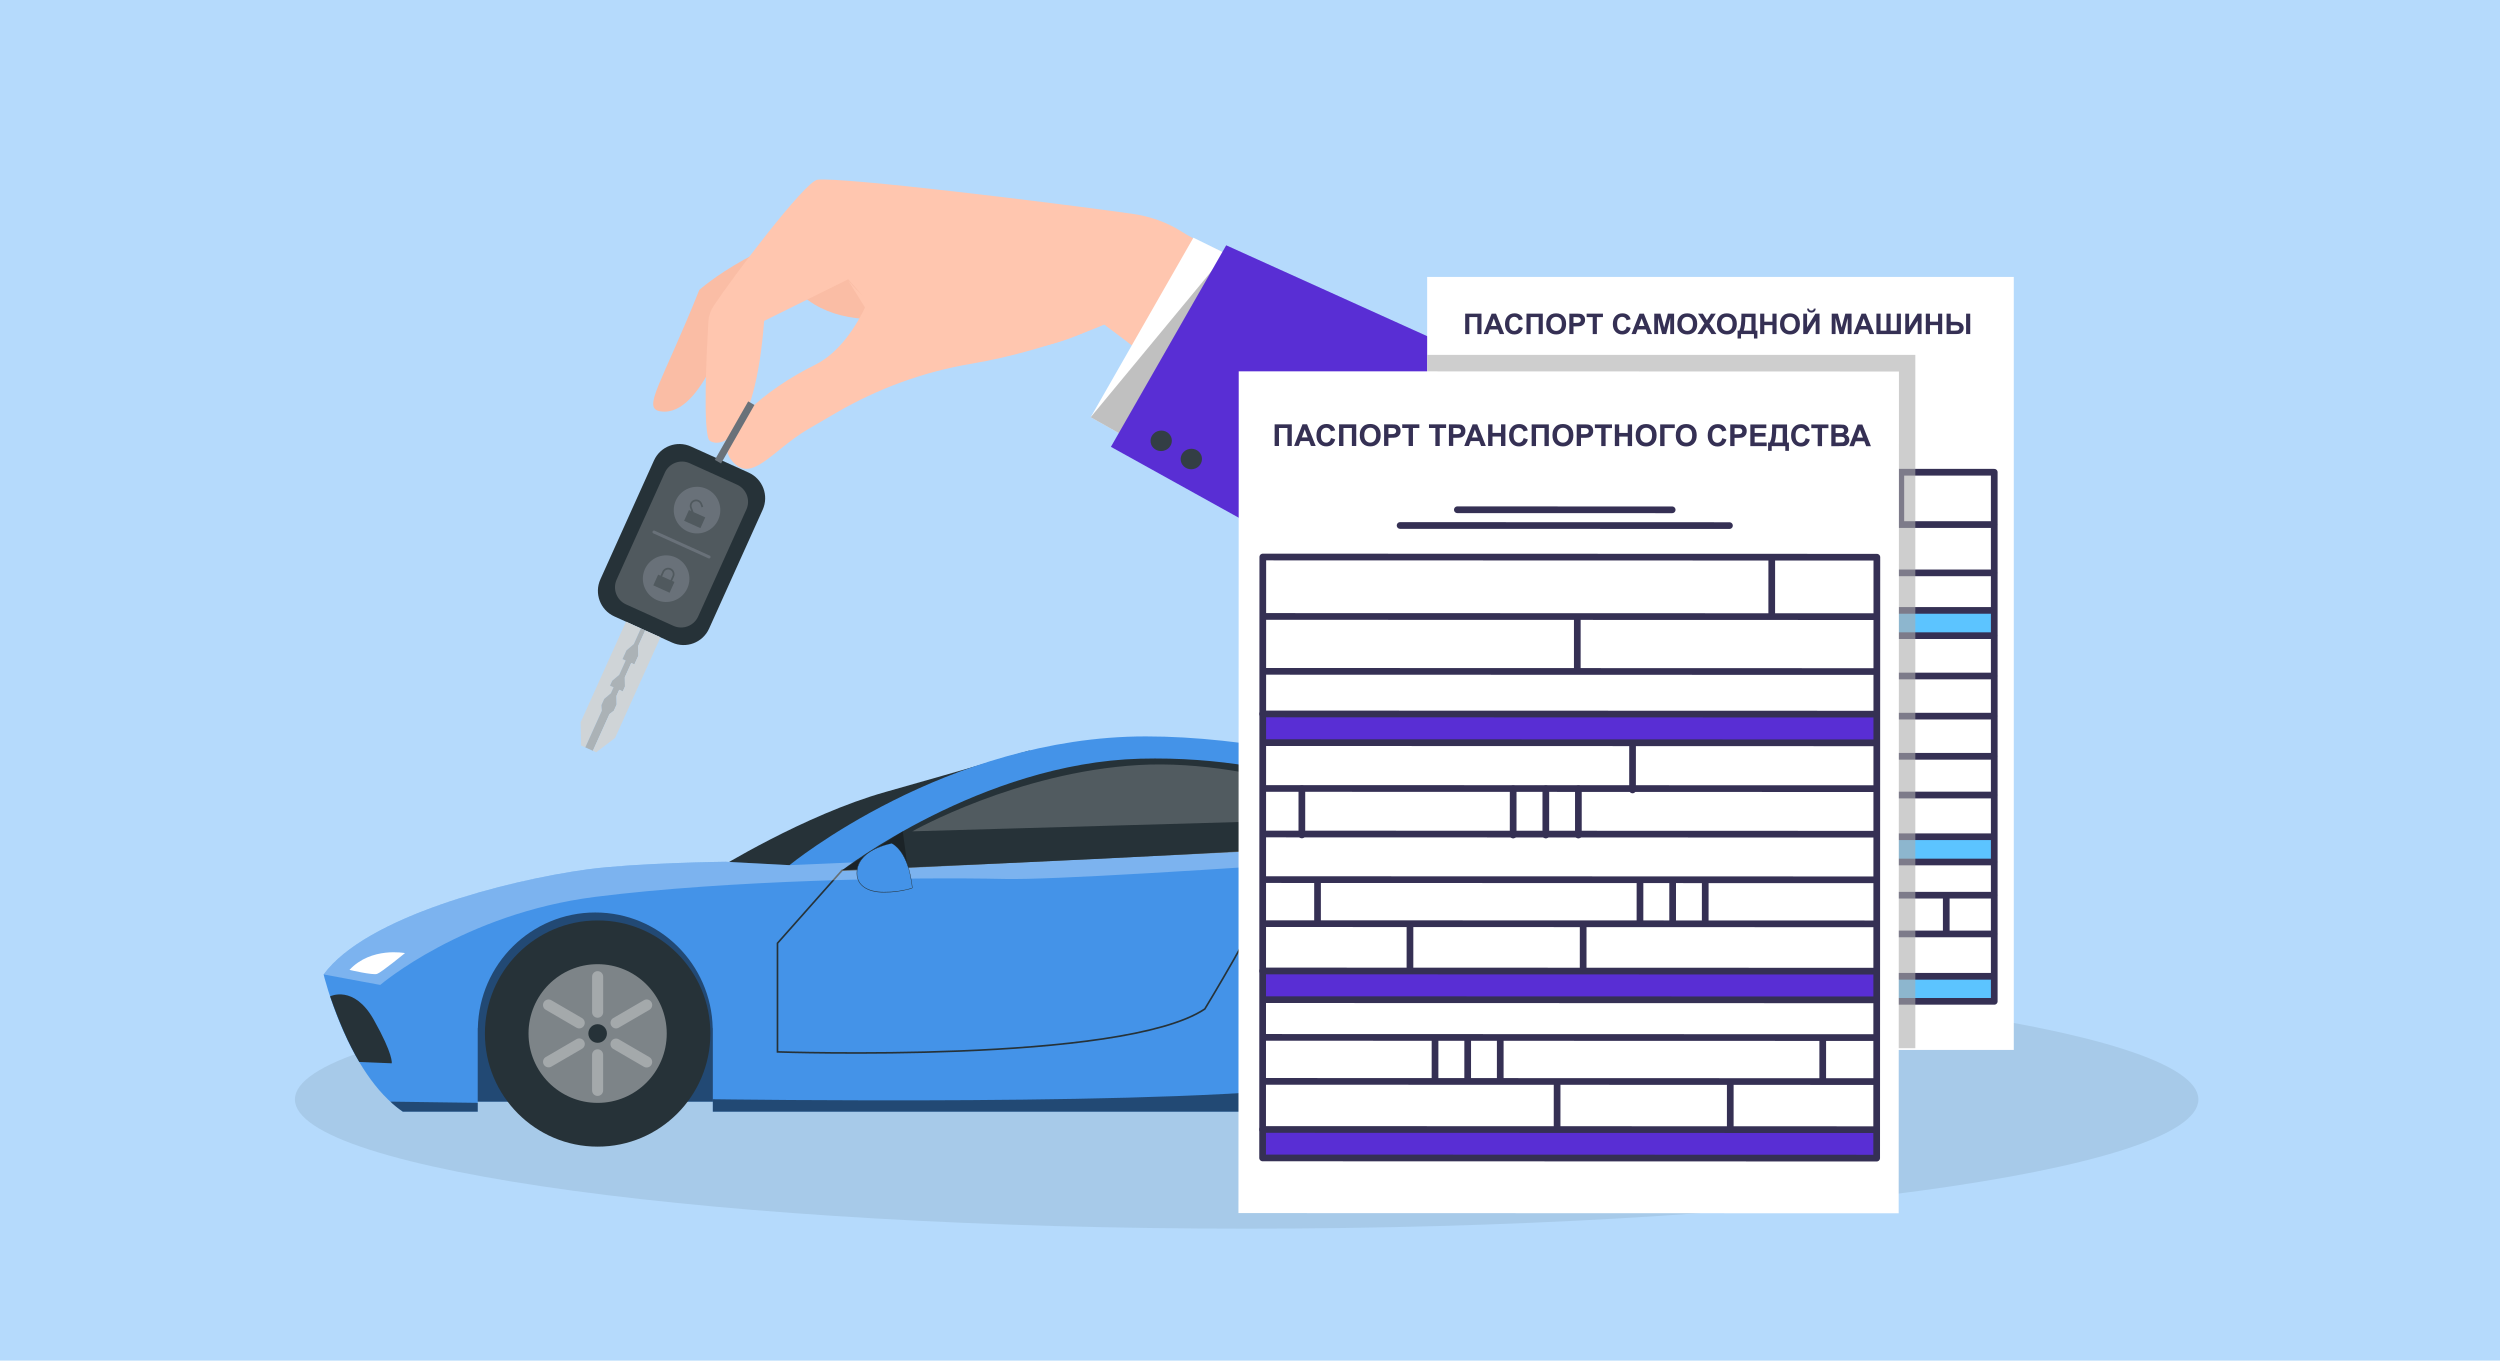
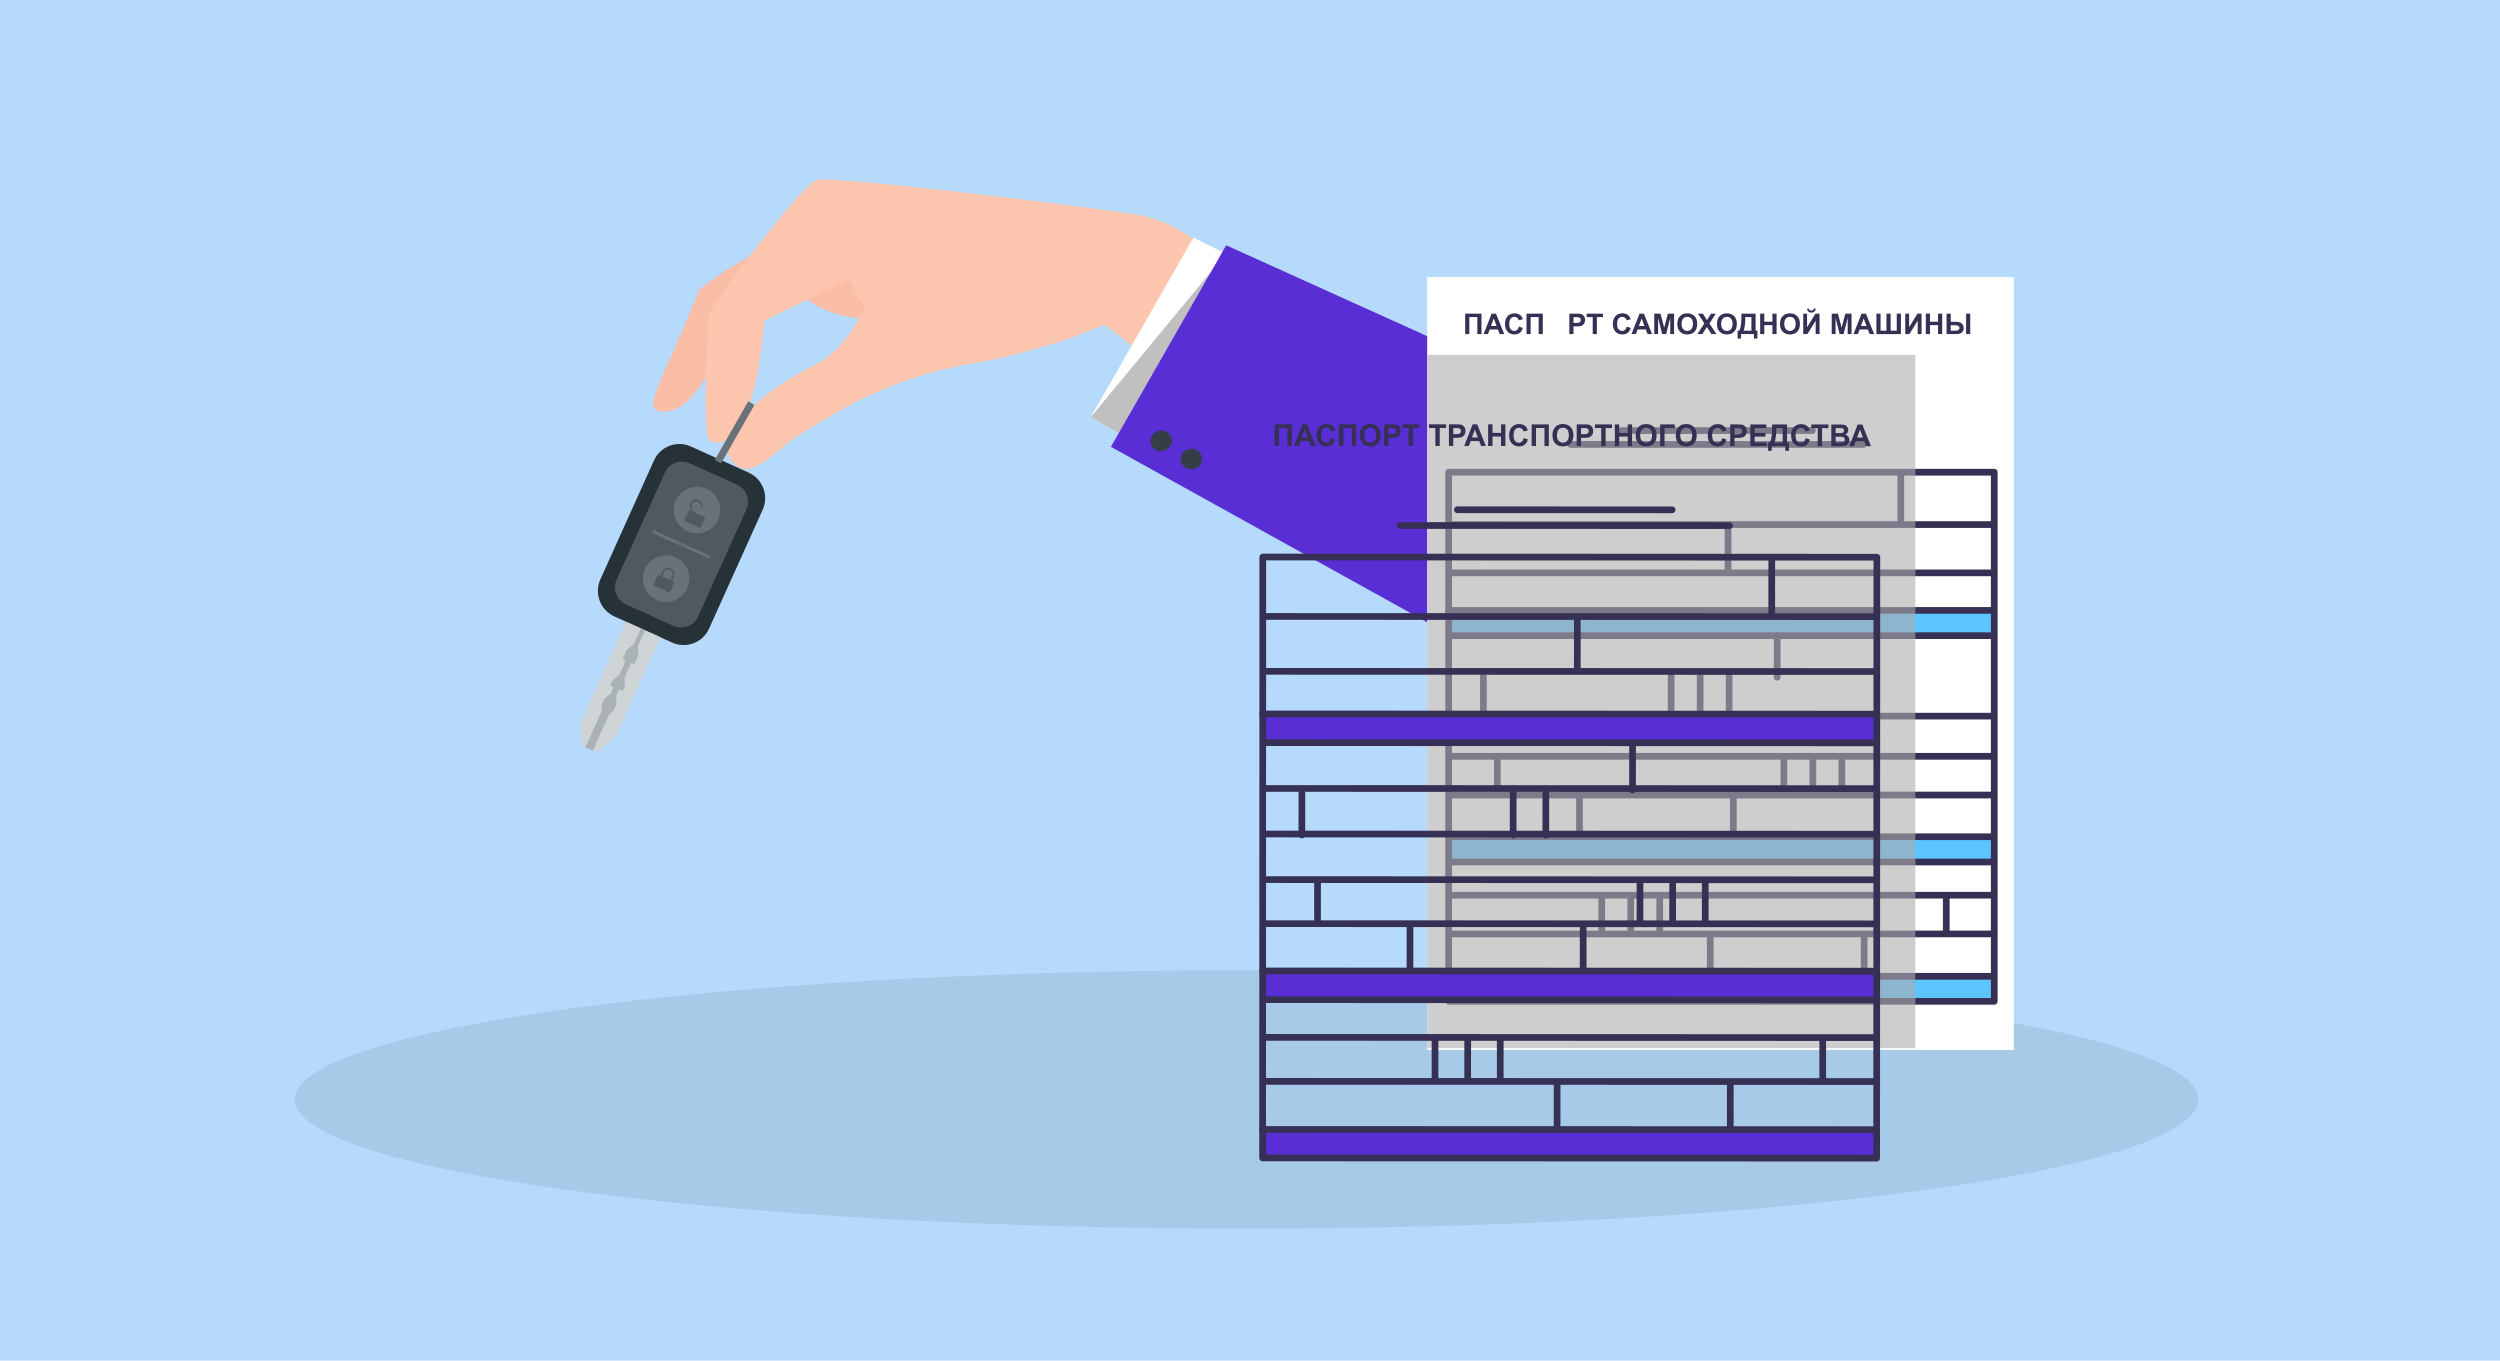
<svg xmlns="http://www.w3.org/2000/svg" width="373" height="203" viewBox="0 0 373 203" fill="none">
  <rect width="373" height="203" fill="#B5DAFC" />
  <g clip-path="url(#clip0_2035_20310)">
    <path d="M146.55 44.044C146.55 44.044 128.73 52.107 119.683 44.075L109.279 46.602C109.279 46.602 104.986 62.43 98.524 61.369C95.746 60.914 98.643 57.457 104.337 43.258C104.337 43.258 113.563 34.907 129.69 32.309L146.55 44.044Z" fill="#FABDA5" />
    <path d="M223.708 56.69L179.289 36.199C178.222 35.706 177.206 35.127 176.218 34.504C174.109 33.171 171.602 32.273 168.904 31.893C156.65 30.174 125.686 26.391 121.969 26.815C120.127 27.024 109.175 41.537 106.493 45.621C106.009 46.356 105.735 47.154 105.689 47.969C105.45 52.061 104.791 65.012 105.915 65.778C107.249 66.69 112.597 66.429 114.007 47.882L126.554 41.662L131.181 46.936C131.181 46.936 147.096 58.185 164.451 48.203L228.178 93.217L223.711 56.689L223.708 56.69Z" fill="#FFC6AF" />
    <path d="M177.852 35.652C177.852 35.652 173.326 44.714 165.043 48.623L169.731 52.188L179.629 36.903L177.855 35.648L177.852 35.652Z" fill="#FFC6AF" />
    <path d="M162.73 62.25L178.054 35.462L219.249 55.749L221.905 83.099L199.478 82.956L162.73 62.25Z" fill="white" />
    <path opacity="0.6" d="M162.729 62.249L182.86 37.907L224.75 83.118L199.477 82.954L162.729 62.249Z" fill="#979797" />
-     <path d="M165.747 66.667L182.949 36.598L223.49 54.928L229.231 101.879L165.747 66.667Z" fill="#592ED4" />
+     <path d="M165.747 66.667L182.949 36.598L223.49 54.928L229.231 101.879L165.747 66.667" fill="#592ED4" />
    <path d="M174.842 65.78C174.827 66.625 174.103 67.305 173.224 67.301C172.345 67.297 171.643 66.605 171.658 65.76C171.673 64.916 172.397 64.235 173.275 64.24C174.154 64.244 174.857 64.936 174.842 65.78Z" fill="#333E45" />
    <path d="M179.337 68.495C179.322 69.339 178.598 70.02 177.719 70.016C176.841 70.012 176.138 69.319 176.153 68.475C176.168 67.631 176.892 66.95 177.77 66.954C178.649 66.959 179.352 67.651 179.337 68.495Z" fill="#333E45" />
    <path d="M129.958 47.331L131.765 44.048C131.899 43.9 131.806 43.137 131.205 43.471C129.87 44.212 130.22 46.047 126.581 41.895L129.961 47.331L129.958 47.331Z" fill="#FFC6AF" />
    <path d="M167.876 47.042C167.876 47.042 157.551 52.148 144.883 54.279C137.748 55.48 130.933 57.998 124.803 61.562C123.283 62.445 121.821 63.297 120.579 64.024C115.111 67.227 112.051 72.425 109.084 68.6C106.117 64.774 114.271 58.039 121.56 54.458C128.847 50.877 131.65 38.886 131.65 38.886L167.876 47.042Z" fill="#FFC6AF" />
    <path d="M93.399 92.755L91.662 91.97C89.56 91.019 88.629 88.544 89.577 86.439L97.571 68.704C98.52 66.599 100.989 65.668 103.092 66.619L111.708 70.518C113.807 71.469 114.741 73.943 113.793 76.049L105.798 93.783C104.85 95.889 102.38 96.82 100.279 95.873L98.541 95.087L96.264 94.056L95.617 93.763L93.396 92.759L93.399 92.755Z" fill="#263238" />
    <path d="M86.634 107.759L93.398 92.753L95.618 93.757L94.567 96.095L93.469 97.031L92.881 98.331L93.353 98.544L92.394 100.674L91.339 101.571L91.012 102.295L91.545 102.537L91.141 103.432L90.15 104.274L89.733 105.202L89.793 106.03L87.326 111.508L86.7 111.226L86.634 107.759Z" fill="#CFD4D7" />
    <path d="M91.012 102.297L91.339 101.573L92.395 100.676L93.353 98.546L92.882 98.333L93.469 97.033L94.567 96.097L95.619 93.759L96.266 94.052L95.214 96.39L95.238 97.832L94.651 99.135L94.18 98.922L93.22 101.049L93.245 102.436L92.918 103.163L92.385 102.92L91.981 103.816L92.005 105.115L91.585 106.043L90.927 106.546L88.459 112.021L87.326 111.51L89.794 106.032L89.733 105.204L90.15 104.276L91.141 103.435L91.545 102.539L91.012 102.297Z" fill="#ABB2B6" />
    <path d="M95.214 96.391L96.266 94.053L98.543 95.084L91.776 110.09L88.952 112.245L88.459 112.022L90.927 106.547L91.585 106.043L92.005 105.116L91.981 103.816L92.385 102.921L92.918 103.164L93.245 102.437L93.22 101.049L94.18 98.922L94.651 99.135L95.238 97.832L95.214 96.391Z" fill="#CFD4D7" />
    <path d="M93.404 90.176L100.468 93.374C101.876 94.011 103.532 93.385 104.167 91.975L111.361 76.017C111.996 74.607 111.37 72.948 109.963 72.311L102.898 69.113C101.491 68.476 99.835 69.103 99.2 70.512L92.006 86.471C91.371 87.88 91.996 89.539 93.404 90.176Z" fill="#50595E" />
    <path d="M97.66 79.175L105.887 82.899C105.998 82.949 106.048 83.082 105.997 83.193C105.947 83.304 105.814 83.354 105.703 83.303L97.477 79.579C97.366 79.529 97.316 79.396 97.366 79.285C97.417 79.174 97.549 79.124 97.66 79.175Z" fill="#697179" />
    <path d="M96.223 84.907C97.012 83.156 99.069 82.38 100.817 83.171C102.565 83.962 103.341 86.022 102.552 87.773C101.763 89.524 99.706 90.3 97.958 89.509C96.21 88.718 95.434 86.658 96.223 84.907Z" fill="#697179" />
    <path d="M100.833 74.676C101.622 72.925 103.678 72.15 105.427 72.941C107.175 73.732 107.95 75.792 107.161 77.543C106.372 79.294 104.316 80.07 102.567 79.278C100.819 78.487 100.044 76.427 100.833 74.676Z" fill="#697179" />
    <path d="M100.276 86.677L100.557 86.05C100.773 85.574 100.558 85.008 100.083 84.792C99.607 84.576 99.042 84.791 98.827 85.267L98.546 85.894L98.195 85.734L97.472 87.338L99.907 88.437L100.629 86.833L100.279 86.673L100.276 86.677ZM99.067 85.377C99.224 85.033 99.627 84.879 99.974 85.032C100.32 85.186 100.471 85.594 100.318 85.941L100.036 86.567L98.788 86.003L99.07 85.376L99.067 85.377Z" fill="#50595E" />
    <path d="M103.48 76.409L103.221 75.72C103.086 75.368 103.264 74.971 103.619 74.836C103.971 74.702 104.367 74.88 104.502 75.235L104.677 75.701L104.922 75.607L104.747 75.141C104.562 74.65 104.012 74.402 103.524 74.587C103.034 74.772 102.787 75.323 102.972 75.812L103.141 76.254L102.791 76.098L102.068 77.702L104.502 78.801L105.225 77.197L103.48 76.409Z" fill="#50595E" />
    <path d="M111.63 59.885L106.651 68.613L107.583 69.147L112.562 60.419L111.63 59.885Z" fill="#697179" />
  </g>
  <path d="M186 183.318C264.424 183.318 328 174.686 328 164.038C328 153.39 264.424 144.758 186 144.758C107.576 144.758 44 153.39 44 164.038C44 174.686 107.576 183.318 186 183.318Z" fill="#A7CAE9" />
  <g clip-path="url(#clip1_2035_20310)">
    <path d="M193.346 160.791L195.472 141.661L207.986 132.871H221.705L237.746 143.46L238.454 160.791L234.851 162.017L193.346 164.115V160.791Z" fill="#4493E8" />
    <path opacity="0.4" d="M193.346 160.791L195.472 141.661L207.986 132.871H221.705L237.746 143.46L238.454 160.791L234.851 162.017L193.346 164.115V160.791Z" fill="black" />
    <path d="M215.9 170.825C225.19 170.825 232.721 163.269 232.721 153.949C232.721 144.63 225.19 137.074 215.9 137.074C206.61 137.074 199.079 144.63 199.079 153.949C199.079 163.269 206.61 170.825 215.9 170.825Z" fill="#263238" />
    <path opacity="0.4" d="M215.899 164.297C221.594 164.297 226.211 159.664 226.211 153.949C226.211 148.234 221.594 143.602 215.899 143.602C210.204 143.602 205.587 148.234 205.587 153.949C205.587 159.664 210.204 164.297 215.899 164.297Z" fill="white" />
    <g opacity="0.3">
      <path d="M216.725 145.469V150.774C216.725 151.23 216.355 151.599 215.901 151.599H215.898C215.444 151.599 215.074 151.23 215.074 150.774V145.469C215.074 145.013 215.444 144.645 215.898 144.645H215.901C216.355 144.645 216.725 145.013 216.725 145.469Z" fill="white" />
    </g>
    <g opacity="0.3">
      <path d="M216.725 157.129V162.434C216.725 162.891 216.355 163.259 215.901 163.259H215.898C215.444 163.259 215.074 162.891 215.074 162.434V157.129C215.074 156.673 215.444 156.305 215.898 156.305H215.901C216.355 156.305 216.725 156.673 216.725 157.129Z" fill="white" />
    </g>
    <g opacity="0.3">
      <path d="M219.045 153.081C218.653 153.304 218.152 153.165 217.931 152.771C217.702 152.377 217.837 151.87 218.228 151.64L222.807 148.977C223.203 148.75 223.704 148.885 223.932 149.283C224.157 149.677 224.023 150.184 223.627 150.411L219.052 153.074C219.052 153.074 219.045 153.078 219.041 153.081H219.045Z" fill="white" />
    </g>
    <g opacity="0.3">
      <path d="M207.862 158.584C207.637 158.19 207.771 157.682 208.167 157.456L212.742 154.793C213.137 154.563 213.642 154.694 213.874 155.092C214.103 155.49 213.968 155.997 213.573 156.227L208.997 158.89C208.602 159.12 208.094 158.985 207.865 158.587L207.862 158.584Z" fill="white" />
    </g>
    <g opacity="0.3">
      <path d="M223.933 158.606C223.704 159 223.2 159.135 222.808 158.909L218.229 156.245C217.834 156.015 217.703 155.505 217.932 155.111C218.16 154.717 218.665 154.582 219.056 154.811L223.632 157.475C224.027 157.705 224.162 158.208 223.933 158.602V158.606Z" fill="white" />
    </g>
    <g opacity="0.3">
      <path d="M213.869 152.781C213.641 153.175 213.136 153.307 212.741 153.077L208.166 150.413C207.77 150.184 207.636 149.68 207.864 149.286C208.093 148.888 208.601 148.753 208.996 148.983L213.572 151.647C213.967 151.877 214.102 152.38 213.873 152.774C213.873 152.774 213.873 152.781 213.869 152.781Z" fill="white" />
    </g>
    <path d="M215.901 152.559C216.666 152.559 217.287 153.183 217.287 153.949C217.287 154.715 216.666 155.339 215.901 155.339C215.135 155.339 214.515 154.715 214.515 153.949C214.515 153.183 215.135 152.559 215.901 152.559Z" fill="#263238" />
    <path d="M66.613 161.045L68.74 141.911L81.257 133.125H94.973L111.014 143.714L111.721 161.045V164.369H66.613V161.045Z" fill="#4493E8" />
    <path opacity="0.5" d="M66.613 161.045L68.74 141.911L81.257 133.125H94.973L111.014 143.714L111.721 161.045V164.369H66.613V161.045Z" fill="black" />
    <path d="M106.81 129.775C106.81 129.775 120.006 121.573 132.128 118.158C144.247 114.739 153.768 111.926 153.768 111.926L121.425 131.143L106.813 129.775H106.81Z" fill="#263238" />
    <path d="M246.993 129.461L250.136 126.301L250.009 124.783H236.685C236.685 124.783 200.742 109.871 170.953 109.871C141.164 109.871 117.79 129.081 117.79 129.081L108.237 128.574C108.237 128.574 94.71 128.746 87.624 129.713C75.56 131.358 54.569 136.791 48.285 145.388C48.285 145.388 51.805 160.176 60.099 165.864H71.275V153.4H71.293C71.496 143.837 79.253 136.142 88.814 136.142C98.375 136.142 106.132 143.837 106.336 153.4H106.354V165.864H198.515V153.4H198.533C198.736 143.837 206.493 136.142 216.054 136.142C225.615 136.142 233.372 143.837 233.576 153.4H233.594V163.022C239.49 162.201 244.733 161.179 247.875 159.924C247.875 159.924 254.787 152.087 255.164 148.044L246.993 129.465V129.461Z" fill="#4493E8" />
    <path d="M125.651 129.839L116 140.726V156.941C116 156.941 167.476 158.725 179.754 150.545C179.754 150.545 188.335 136.414 188.927 133.44C189.518 130.466 190.099 126.723 190.099 126.723L125.655 129.839H125.651Z" stroke="#263238" stroke-width="0.25" stroke-miterlimit="10" />
    <path d="M49.246 148.655C49.246 148.655 52.798 146.867 55.766 152.143C58.734 157.416 58.448 158.645 58.448 158.645L53.604 158.444C51.982 155.719 50.549 152.399 49.25 148.655H49.246Z" fill="#263238" />
    <path d="M247.157 129.836H238.452C238.452 129.836 239.758 133.933 242.803 135.535C245.85 137.133 249.86 135.991 250.005 136.323C250.15 136.655 247.153 129.84 247.153 129.84L247.157 129.836Z" fill="#D7504D" />
    <path opacity="0.3" d="M88.814 133.812C108.447 131.324 136.092 130.82 149.847 131.141C163.602 131.462 250.012 124.785 250.012 124.785H236.689L208.543 125.187L117.79 129.083L108.237 128.576C108.237 128.576 94.71 128.748 87.624 129.715C75.56 131.356 54.569 136.789 48.285 145.386L56.732 146.951C56.732 146.951 69.181 136.3 88.814 133.812Z" fill="white" />
    <path opacity="0.3" d="M255.045 148.703C247.621 152.41 233.594 154.435 233.594 154.435V163.021C239.49 162.2 244.733 161.178 247.875 159.923C247.875 159.923 254.08 152.885 255.045 148.707V148.703Z" fill="black" />
    <path d="M52.145 144.708C52.145 144.708 55.61 145.526 56.259 145.307C56.909 145.088 60.428 142.202 60.428 142.202C60.428 142.202 55.392 141.22 52.145 144.705V144.708Z" fill="white" />
    <path d="M89.168 171.079C98.458 171.079 105.989 163.523 105.989 154.203C105.989 144.883 98.458 137.328 89.168 137.328C79.878 137.328 72.347 144.883 72.347 154.203C72.347 163.523 79.878 171.079 89.168 171.079Z" fill="#263238" />
    <path opacity="0.4" d="M89.166 164.551C94.861 164.551 99.478 159.918 99.478 154.203C99.478 148.488 94.861 143.855 89.166 143.855C83.471 143.855 78.855 148.488 78.855 154.203C78.855 159.918 83.471 164.551 89.166 164.551Z" fill="white" />
    <g opacity="0.3">
      <path d="M89.993 145.719V151.024C89.993 151.48 89.623 151.849 89.169 151.849H89.165C88.712 151.849 88.342 151.48 88.342 151.024V145.719C88.342 145.263 88.712 144.895 89.165 144.895H89.169C89.623 144.895 89.993 145.263 89.993 145.719Z" fill="white" />
    </g>
    <g opacity="0.3">
      <path d="M89.168 156.555H89.157C88.704 156.555 88.337 156.924 88.337 157.379V162.688C88.337 163.144 88.704 163.513 89.157 163.513H89.168C89.621 163.513 89.988 163.144 89.988 162.688V157.379C89.988 156.924 89.621 156.555 89.168 156.555Z" fill="white" />
    </g>
    <g opacity="0.3">
      <path d="M92.312 153.335C91.921 153.558 91.42 153.419 91.198 153.025C90.97 152.631 91.104 152.124 91.496 151.894L96.075 149.231C96.471 149.004 96.971 149.139 97.2 149.537C97.425 149.931 97.29 150.438 96.895 150.665L92.32 153.328C92.32 153.328 92.312 153.332 92.309 153.335H92.312Z" fill="white" />
    </g>
    <g opacity="0.3">
      <path d="M81.129 158.834C80.904 158.44 81.039 157.932 81.434 157.706L86.01 155.043C86.405 154.813 86.909 154.944 87.142 155.342C87.37 155.74 87.236 156.247 86.841 156.477L82.265 159.14C81.87 159.37 81.362 159.235 81.133 158.837L81.129 158.834Z" fill="white" />
    </g>
    <g opacity="0.3">
      <path d="M97.196 158.86C96.967 159.254 96.463 159.389 96.071 159.163L91.492 156.499C91.096 156.269 90.966 155.759 91.194 155.364C91.423 154.97 91.927 154.835 92.319 155.065L96.895 157.729C97.29 157.959 97.424 158.462 97.196 158.856V158.86Z" fill="white" />
    </g>
    <g opacity="0.3">
      <path d="M87.132 153.031C86.903 153.425 86.399 153.557 86.004 153.327L81.428 150.663C81.033 150.434 80.898 149.93 81.127 149.536C81.356 149.138 81.864 149.003 82.259 149.233L86.835 151.897C87.23 152.127 87.364 152.63 87.136 153.024C87.136 153.024 87.136 153.031 87.132 153.031Z" fill="white" />
    </g>
    <path d="M89.168 152.809C89.934 152.809 90.554 153.433 90.554 154.199C90.554 154.965 89.934 155.589 89.168 155.589C88.403 155.589 87.782 154.965 87.782 154.199C87.782 153.433 88.403 152.809 89.168 152.809Z" fill="#263238" />
    <path opacity="0.5" d="M106.355 165.862V164.001C106.355 164.001 178.353 165.103 198.516 161.797V165.862H106.355Z" fill="black" />
    <path opacity="0.5" d="M60.1 165.859H71.276V164.546L58.246 164.363C58.558 164.695 59.574 165.535 60.104 165.856L60.1 165.859Z" fill="black" />
    <path d="M125.649 129.836C125.649 129.836 197.513 126.976 208.54 125.184L210.14 121.922C210.14 121.922 193.852 112.571 170.119 113.198C146.386 113.826 125.649 129.833 125.649 129.833V129.836Z" fill="#263238" />
    <path opacity="0.3" d="M189.962 114.953L188.134 126.91L192.713 126.494L193.66 115.792L189.962 114.953Z" fill="black" />
    <path d="M190.094 126.722L191.919 115.43" stroke="#263238" stroke-width="0.25" stroke-miterlimit="10" />
    <path opacity="0.3" d="M134.695 124.031L135.406 129.329L125.649 129.836L134.695 124.031Z" fill="black" />
    <path d="M133.054 125.844C133.054 125.844 127.383 126.803 127.891 130.689C128.399 134.575 135.971 132.696 136.123 132.466C136.123 132.466 135.75 127.307 133.05 125.844H133.054Z" fill="#4493E8" />
    <path d="M133.053 125.843C131.057 126.296 128.656 127.219 127.999 129.364C127.353 132.09 129.552 133.083 131.885 133.075C133.274 133.093 134.831 132.882 136.09 132.466C135.796 130.076 135.23 127.208 133.049 125.84L133.053 125.843ZM133.053 125.843C135.274 127.19 135.858 130.072 136.159 132.477C135.988 132.605 135.818 132.619 135.629 132.681C134.41 133.002 133.147 133.17 131.885 133.159C129.508 133.185 127.262 132.108 127.937 129.343C128.608 127.172 131.028 126.259 133.053 125.84V125.843Z" fill="#263238" />
    <path opacity="0.2" d="M136.122 124.033L208.287 121.975C208.287 121.975 188.059 113.09 169.91 114.141C151.76 115.192 136.126 124.029 136.126 124.029L136.122 124.033Z" fill="white" />
  </g>
  <g clip-path="url(#clip2_2035_20310)">
    <path d="M300.457 41.32H212.931V156.649H300.457V41.32Z" fill="white" />
    <path d="M241.923 64.242H270.403" stroke="#353054" stroke-linecap="round" stroke-linejoin="round" />
    <path d="M234.329 66.312H277.992" stroke="#353054" stroke-linecap="round" stroke-linejoin="round" />
    <path d="M297.649 91.074H216.135V94.812H297.649V91.074Z" fill="#5CC4FF" />
    <path d="M216.135 91.074H297.321" stroke="#353054" stroke-linecap="round" stroke-linejoin="round" />
    <path d="M216.312 94.84H297.472" stroke="#353054" stroke-linecap="round" stroke-linejoin="round" />
-     <path d="M297.472 100.859H216.312" stroke="#353054" stroke-linecap="round" stroke-linejoin="round" />
    <path d="M297.472 85.473H216.312" stroke="#353054" stroke-linecap="round" stroke-linejoin="round" />
    <path d="M297.472 78.266H216.312" stroke="#353054" stroke-linecap="round" stroke-linejoin="round" />
    <path d="M297.649 124.84H216.135V128.577H297.649V124.84Z" fill="#5CC4FF" />
    <path d="M297.649 145.664H216.135V149.402H297.649V145.664Z" fill="#5CC4FF" />
    <path d="M297.542 70.457H216.135V149.401H297.542V70.457Z" stroke="#353054" stroke-linecap="round" stroke-linejoin="round" />
    <path d="M216.135 145.664H297.321" stroke="#353054" stroke-linecap="round" stroke-linejoin="round" />
    <path d="M216.135 124.84H297.321" stroke="#353054" stroke-linecap="round" stroke-linejoin="round" />
    <path d="M216.312 139.344H297.472" stroke="#353054" stroke-linecap="round" stroke-linejoin="round" />
    <path d="M255.169 139.492V145.508" stroke="#353054" stroke-linecap="round" stroke-linejoin="round" />
    <path d="M216.312 133.562H297.472" stroke="#353054" stroke-linecap="round" stroke-linejoin="round" />
    <path d="M216.312 128.609H297.472" stroke="#353054" stroke-linecap="round" stroke-linejoin="round" />
    <path d="M238.982 133.715V139.238" stroke="#353054" stroke-linecap="round" stroke-linejoin="round" />
    <path d="M243.31 133.715V139.238" stroke="#353054" stroke-linecap="round" stroke-linejoin="round" />
    <path d="M247.633 133.715V139.238" stroke="#353054" stroke-linecap="round" stroke-linejoin="round" />
    <path d="M290.382 133.715V139.238" stroke="#353054" stroke-linecap="round" stroke-linejoin="round" />
    <path d="M278.131 139.492V145.508" stroke="#353054" stroke-linecap="round" stroke-linejoin="round" />
    <path d="M297.472 118.621H216.312" stroke="#353054" stroke-linecap="round" stroke-linejoin="round" />
    <path d="M258.616 118.77V124.782" stroke="#353054" stroke-linecap="round" stroke-linejoin="round" />
    <path d="M265.157 95.027V101.043" stroke="#353054" stroke-linecap="round" stroke-linejoin="round" />
    <path d="M257.827 78.668V85.316" stroke="#353054" stroke-linecap="round" stroke-linejoin="round" />
    <path d="M283.601 70.867V78.069" stroke="#353054" stroke-linecap="round" stroke-linejoin="round" />
    <path d="M297.472 112.84H216.312" stroke="#353054" stroke-linecap="round" stroke-linejoin="round" />
    <path d="M297.472 106.848H216.312" stroke="#353054" stroke-linecap="round" stroke-linejoin="round" />
    <path d="M274.803 112.988V118.511" stroke="#353054" stroke-linecap="round" stroke-linejoin="round" />
    <path d="M270.48 112.988V118.511" stroke="#353054" stroke-linecap="round" stroke-linejoin="round" />
    <path d="M266.152 112.988V118.511" stroke="#353054" stroke-linecap="round" stroke-linejoin="round" />
    <path d="M223.403 112.988V118.511" stroke="#353054" stroke-linecap="round" stroke-linejoin="round" />
    <path d="M257.985 100.895V106.971" stroke="#353054" stroke-linecap="round" stroke-linejoin="round" />
    <path d="M253.662 100.895V106.971" stroke="#353054" stroke-linecap="round" stroke-linejoin="round" />
    <path d="M249.335 100.895V106.971" stroke="#353054" stroke-linecap="round" stroke-linejoin="round" />
    <path d="M221.323 100.895V106.971" stroke="#353054" stroke-linecap="round" stroke-linejoin="round" />
    <path d="M235.659 118.77V124.782" stroke="#353054" stroke-linecap="round" stroke-linejoin="round" />
    <path d="M218.602 46.797H221.037V49.846H220.42V47.308H219.222V49.846H218.605V46.797H218.602Z" fill="#353054" />
    <path d="M224.429 49.846H223.755L223.488 49.154H222.265L222.012 49.846H221.355L222.55 46.797H223.203L224.429 49.846ZM223.292 48.639L222.871 47.507L222.457 48.639H223.292Z" fill="#353054" />
    <path d="M226.613 48.73L227.212 48.918C227.119 49.252 226.966 49.497 226.752 49.66C226.538 49.823 226.267 49.901 225.939 49.901C225.533 49.901 225.197 49.763 224.937 49.486C224.677 49.209 224.545 48.833 224.545 48.35C224.545 47.843 224.677 47.449 224.941 47.169C225.205 46.888 225.55 46.746 225.978 46.746C226.353 46.746 226.656 46.856 226.891 47.076C227.03 47.208 227.134 47.392 227.205 47.637L226.592 47.782C226.556 47.623 226.481 47.499 226.363 47.41C226.246 47.321 226.11 47.271 225.946 47.271C225.718 47.271 225.536 47.353 225.394 47.516C225.251 47.68 225.183 47.942 225.183 48.304C225.183 48.691 225.255 48.964 225.394 49.128C225.533 49.291 225.714 49.373 225.936 49.373C226.1 49.373 226.242 49.319 226.36 49.216C226.478 49.114 226.563 48.95 226.613 48.727V48.73Z" fill="#353054" />
    <path d="M227.749 46.797H230.184V49.846H229.568V47.308H228.369V49.846H227.753V46.797H227.749Z" fill="#353054" />
-     <path d="M230.694 48.344C230.694 48.031 230.741 47.772 230.833 47.563C230.905 47.407 230.997 47.268 231.119 47.144C231.24 47.02 231.372 46.928 231.514 46.871C231.707 46.789 231.925 46.75 232.174 46.75C232.627 46.75 232.987 46.888 233.258 47.169C233.529 47.449 233.665 47.836 233.665 48.333C233.665 48.83 233.529 49.21 233.262 49.486C232.994 49.763 232.634 49.902 232.185 49.902C231.736 49.902 231.368 49.763 231.097 49.486C230.826 49.21 230.694 48.83 230.694 48.344ZM231.333 48.322C231.333 48.667 231.411 48.929 231.572 49.107C231.732 49.284 231.935 49.373 232.181 49.373C232.427 49.373 232.631 49.284 232.787 49.107C232.944 48.929 233.026 48.663 233.026 48.312C233.026 47.96 232.948 47.701 232.795 47.531C232.641 47.361 232.438 47.272 232.181 47.272C231.925 47.272 231.721 47.361 231.564 47.534C231.407 47.708 231.329 47.971 231.329 48.322H231.333Z" fill="#353054" />
    <path d="M234.147 49.846V46.797H235.139C235.513 46.797 235.759 46.811 235.873 46.843C236.048 46.889 236.194 46.989 236.315 47.141C236.437 47.294 236.494 47.492 236.494 47.734C236.494 47.922 236.458 48.078 236.39 48.206C236.323 48.334 236.237 48.433 236.13 48.508C236.023 48.582 235.92 48.628 235.809 48.653C235.663 48.682 235.449 48.696 235.167 48.696H234.764V49.846H234.147ZM234.764 47.312V48.178H235.103C235.346 48.178 235.51 48.163 235.592 48.131C235.674 48.099 235.738 48.05 235.784 47.982C235.831 47.915 235.855 47.837 235.855 47.745C235.855 47.635 235.823 47.542 235.756 47.471C235.688 47.4 235.606 47.354 235.506 47.336C235.431 47.322 235.285 47.315 235.06 47.315H234.761L234.764 47.312Z" fill="#353054" />
    <path d="M237.634 49.846V47.312H236.725V46.797H239.16V47.312H238.254V49.846H237.637H237.634Z" fill="#353054" />
    <path d="M242.704 48.73L243.303 48.918C243.21 49.252 243.057 49.497 242.843 49.66C242.629 49.823 242.358 49.901 242.03 49.901C241.623 49.901 241.288 49.763 241.028 49.486C240.768 49.209 240.636 48.833 240.636 48.35C240.636 47.843 240.768 47.449 241.032 47.169C241.295 46.888 241.641 46.746 242.069 46.746C242.444 46.746 242.747 46.856 242.982 47.076C243.121 47.208 243.225 47.392 243.296 47.637L242.683 47.782C242.647 47.623 242.572 47.499 242.454 47.41C242.337 47.321 242.201 47.271 242.037 47.271C241.809 47.271 241.627 47.353 241.484 47.516C241.342 47.68 241.274 47.942 241.274 48.304C241.274 48.691 241.345 48.964 241.484 49.128C241.623 49.291 241.805 49.373 242.026 49.373C242.19 49.373 242.333 49.319 242.451 49.216C242.568 49.114 242.654 48.95 242.704 48.727V48.73Z" fill="#353054" />
    <path d="M246.493 49.846H245.819L245.551 49.154H244.328L244.075 49.846H243.419L244.613 46.797H245.266L246.493 49.846ZM245.355 48.639L244.934 47.507L244.521 48.639H245.355Z" fill="#353054" />
    <path d="M246.814 49.846V46.797H247.742L248.298 48.877L248.847 46.797H249.774V49.846H249.2V47.446L248.59 49.846H247.995L247.389 47.446V49.846H246.814Z" fill="#353054" />
    <path d="M250.257 48.344C250.257 48.031 250.303 47.772 250.396 47.563C250.467 47.407 250.56 47.268 250.681 47.144C250.802 47.02 250.934 46.928 251.077 46.871C251.27 46.789 251.487 46.75 251.737 46.75C252.189 46.75 252.55 46.888 252.821 47.169C253.092 47.449 253.227 47.836 253.227 48.333C253.227 48.83 253.092 49.21 252.824 49.486C252.557 49.763 252.197 49.902 251.747 49.902C251.298 49.902 250.931 49.763 250.66 49.486C250.389 49.21 250.257 48.83 250.257 48.344ZM250.895 48.322C250.895 48.667 250.974 48.929 251.134 49.107C251.294 49.284 251.498 49.373 251.744 49.373C251.99 49.373 252.193 49.284 252.35 49.107C252.507 48.929 252.589 48.663 252.589 48.312C252.589 47.96 252.51 47.701 252.357 47.531C252.204 47.361 252.001 47.272 251.744 47.272C251.487 47.272 251.284 47.361 251.127 47.534C250.97 47.708 250.892 47.971 250.892 48.322H250.895Z" fill="#353054" />
    <path d="M253.241 49.846L254.29 48.256L253.341 46.797H254.065L254.678 47.776L255.281 46.797H255.998L255.045 48.277L256.094 49.846H255.349L254.671 48.792L253.99 49.846H253.248H253.241Z" fill="#353054" />
    <path d="M256.167 48.344C256.167 48.031 256.213 47.772 256.306 47.563C256.377 47.407 256.47 47.268 256.591 47.144C256.713 47.02 256.844 46.928 256.987 46.871C257.18 46.789 257.397 46.75 257.647 46.75C258.1 46.75 258.46 46.888 258.731 47.169C259.002 47.449 259.137 47.836 259.137 48.333C259.137 48.83 259.002 49.21 258.734 49.486C258.467 49.763 258.107 49.902 257.657 49.902C257.208 49.902 256.841 49.763 256.57 49.486C256.299 49.21 256.167 48.83 256.167 48.344ZM256.805 48.322C256.805 48.667 256.884 48.929 257.044 49.107C257.205 49.284 257.408 49.373 257.654 49.373C257.9 49.373 258.103 49.284 258.26 49.107C258.417 48.929 258.499 48.663 258.499 48.312C258.499 47.96 258.421 47.701 258.267 47.531C258.114 47.361 257.911 47.272 257.654 47.272C257.397 47.272 257.194 47.361 257.037 47.534C256.88 47.708 256.802 47.971 256.802 48.322H256.805Z" fill="#353054" />
    <path d="M259.814 46.797H261.932V49.335H262.203V50.513H261.69V49.846H259.761V50.513H259.247V49.335H259.507C259.636 49.075 259.718 48.77 259.757 48.426C259.796 48.082 259.818 47.645 259.818 47.12V46.797H259.814ZM260.402 47.308C260.402 48.234 260.317 48.909 260.149 49.335H261.312V47.308H260.402Z" fill="#353054" />
    <path d="M262.618 49.846V46.797H263.235V47.996H264.447V46.797H265.064V49.846H264.447V48.511H263.235V49.846H262.618Z" fill="#353054" />
    <path d="M265.578 48.344C265.578 48.031 265.624 47.772 265.717 47.563C265.789 47.407 265.881 47.268 266.002 47.144C266.124 47.02 266.256 46.928 266.398 46.871C266.591 46.789 266.808 46.75 267.058 46.75C267.511 46.75 267.871 46.888 268.142 47.169C268.413 47.449 268.548 47.836 268.548 48.333C268.548 48.83 268.413 49.21 268.145 49.486C267.878 49.763 267.518 49.902 267.069 49.902C266.619 49.902 266.252 49.763 265.981 49.486C265.71 49.21 265.578 48.83 265.578 48.344ZM266.216 48.322C266.216 48.667 266.295 48.929 266.455 49.107C266.616 49.284 266.819 49.373 267.065 49.373C267.311 49.373 267.514 49.284 267.671 49.107C267.828 48.929 267.91 48.663 267.91 48.312C267.91 47.96 267.832 47.701 267.678 47.531C267.525 47.361 267.322 47.272 267.065 47.272C266.808 47.272 266.605 47.361 266.448 47.534C266.291 47.708 266.213 47.971 266.213 48.322H266.216Z" fill="#353054" />
    <path d="M269.04 46.799H269.618V48.829L270.859 46.799H271.475V49.847H270.898V47.856L269.66 49.847H269.044V46.799H269.04ZM270.627 46.039H270.912C270.894 46.227 270.83 46.376 270.712 46.483C270.595 46.589 270.445 46.642 270.26 46.642C270.074 46.642 269.924 46.589 269.807 46.483C269.689 46.376 269.625 46.227 269.607 46.039H269.892C269.903 46.138 269.935 46.213 269.996 46.263C270.056 46.312 270.142 46.337 270.256 46.337C270.37 46.337 270.456 46.312 270.516 46.263C270.577 46.213 270.613 46.138 270.62 46.039H270.627Z" fill="#353054" />
    <path d="M273.291 49.846V46.797H274.218L274.774 48.877L275.324 46.797H276.251V49.846H275.677V47.446L275.067 49.846H274.471L273.865 47.446V49.846H273.291Z" fill="#353054" />
    <path d="M279.621 49.846H278.947L278.679 49.154H277.456L277.203 49.846H276.547L277.741 46.797H278.394L279.621 49.846ZM278.483 48.639L278.062 47.507L277.649 48.639H278.483Z" fill="#353054" />
    <path d="M279.962 46.797H280.579V49.335H281.463V46.797H282.08V49.335H282.996V46.797H283.613V49.849H279.962V46.797Z" fill="#353054" />
    <path d="M284.261 46.797H284.838V48.827L286.079 46.797H286.696V49.846H286.119V47.855L284.881 49.846H284.264V46.797H284.261Z" fill="#353054" />
    <path d="M287.33 49.846V46.797H287.947V47.996H289.159V46.797H289.776V49.846H289.159V48.511H287.947V49.846H287.33Z" fill="#353054" />
    <path d="M290.432 46.797H291.049V48.014H291.876C292.094 48.014 292.279 48.043 292.436 48.103C292.593 48.163 292.725 48.266 292.828 48.419C292.932 48.572 292.985 48.745 292.985 48.941C292.985 49.147 292.932 49.324 292.821 49.473C292.711 49.622 292.593 49.721 292.458 49.768C292.322 49.814 292.13 49.842 291.873 49.842H290.429V46.797H290.432ZM291.049 49.335H291.652C291.844 49.335 291.98 49.324 292.055 49.306C292.13 49.288 292.197 49.246 292.258 49.178C292.319 49.111 292.347 49.029 292.347 48.934C292.347 48.799 292.297 48.696 292.201 48.628C292.105 48.561 291.93 48.525 291.677 48.525H291.049V49.331V49.335ZM293.342 46.797H293.959V49.846H293.342V46.797Z" fill="#353054" />
    <g style="mix-blend-mode:difference" opacity="0.6">
      <rect x="212.931" y="52.949" width="72.836" height="103.44" fill="#AEAEAE" />
    </g>
  </g>
-   <path d="M283.324 55.431L184.819 55.398L184.778 180.991L283.283 181.023L283.324 55.431Z" fill="white" />
  <path d="M217.436 76.055L249.488 76.065" stroke="#353054" stroke-linecap="round" stroke-linejoin="round" />
  <path d="M208.896 78.402L258.035 78.418" stroke="#353054" stroke-linecap="round" stroke-linejoin="round" />
  <path d="M280.139 106.55L188.4 106.52L188.399 110.764L280.137 110.794L280.139 106.55Z" fill="#592ED4" />
  <path d="M188.4 106.52L279.77 106.549" stroke="#353054" stroke-linecap="round" stroke-linejoin="round" />
  <path d="M188.605 110.801L279.947 110.831" stroke="#353054" stroke-linecap="round" stroke-linejoin="round" />
  <path d="M279.943 117.667L188.602 117.637" stroke="#353054" stroke-linecap="round" stroke-linejoin="round" />
  <path d="M279.947 100.194L188.605 100.164" stroke="#353054" stroke-linecap="round" stroke-linejoin="round" />
  <path d="M279.947 92.003L188.605 91.973" stroke="#353054" stroke-linecap="round" stroke-linejoin="round" />
  <path d="M280.134 144.897L188.396 144.867L188.394 149.112L280.132 149.142L280.134 144.897Z" fill="#592ED4" />
  <path d="M280.124 168.546L188.386 168.516L188.384 172.76L280.123 172.79L280.124 168.546Z" fill="#592ED4" />
  <path d="M280.028 83.135L188.41 83.106L188.381 172.762L279.999 172.792L280.028 83.135Z" stroke="#353054" stroke-linecap="round" stroke-linejoin="round" />
  <path d="M188.386 168.516L279.755 168.546" stroke="#353054" stroke-linecap="round" stroke-linejoin="round" />
  <path d="M188.396 144.867L279.765 144.897" stroke="#353054" stroke-linecap="round" stroke-linejoin="round" />
  <path d="M188.592 161.34L279.933 161.37" stroke="#353054" stroke-linecap="round" stroke-linejoin="round" />
  <path d="M232.321 161.523L232.319 168.356" stroke="#353054" stroke-linecap="round" stroke-linejoin="round" />
  <path d="M188.592 154.777L279.933 154.807" stroke="#353054" stroke-linecap="round" stroke-linejoin="round" />
  <path d="M188.592 149.148L279.933 149.178" stroke="#353054" stroke-linecap="round" stroke-linejoin="round" />
  <path d="M214.107 154.953L214.105 161.225" stroke="#353054" stroke-linecap="round" stroke-linejoin="round" />
  <path d="M218.98 154.957L218.978 161.229" stroke="#353054" stroke-linecap="round" stroke-linejoin="round" />
  <path d="M223.838 154.957L223.836 161.229" stroke="#353054" stroke-linecap="round" stroke-linejoin="round" />
  <path d="M271.953 154.973L271.951 161.245" stroke="#353054" stroke-linecap="round" stroke-linejoin="round" />
  <path d="M258.157 161.531L258.155 168.364" stroke="#353054" stroke-linecap="round" stroke-linejoin="round" />
  <path d="M279.943 137.839L188.602 137.809" stroke="#353054" stroke-linecap="round" stroke-linejoin="round" />
  <path d="M236.209 137.992L236.207 144.821" stroke="#353054" stroke-linecap="round" stroke-linejoin="round" />
  <path d="M243.577 111.027L243.575 117.86" stroke="#353054" stroke-linecap="round" stroke-linejoin="round" />
  <path d="M235.334 92.449L235.332 99.999" stroke="#353054" stroke-linecap="round" stroke-linejoin="round" />
  <path d="M264.346 83.594L264.343 91.773" stroke="#353054" stroke-linecap="round" stroke-linejoin="round" />
  <path d="M279.943 131.268L188.602 131.238" stroke="#353054" stroke-linecap="round" stroke-linejoin="round" />
  <path d="M279.943 124.464L188.602 124.434" stroke="#353054" stroke-linecap="round" stroke-linejoin="round" />
  <path d="M254.422 131.43L254.42 137.702" stroke="#353054" stroke-linecap="round" stroke-linejoin="round" />
  <path d="M249.56 131.426L249.558 137.698" stroke="#353054" stroke-linecap="round" stroke-linejoin="round" />
  <path d="M244.687 131.426L244.684 137.698" stroke="#353054" stroke-linecap="round" stroke-linejoin="round" />
  <path d="M196.577 131.41L196.575 137.682" stroke="#353054" stroke-linecap="round" stroke-linejoin="round" />
-   <path d="M235.496 117.688L235.494 124.589" stroke="#353054" stroke-linecap="round" stroke-linejoin="round" />
  <path d="M230.639 117.688L230.636 124.589" stroke="#353054" stroke-linecap="round" stroke-linejoin="round" />
  <path d="M225.766 117.688L225.763 124.589" stroke="#353054" stroke-linecap="round" stroke-linejoin="round" />
  <path d="M194.239 117.676L194.237 124.577" stroke="#353054" stroke-linecap="round" stroke-linejoin="round" />
  <path d="M210.368 137.984L210.366 144.813" stroke="#353054" stroke-linecap="round" stroke-linejoin="round" />
  <path d="M190.175 63.309L192.735 63.309L192.734 66.542L192.084 66.542L192.085 63.853L190.825 63.853L190.824 66.542L190.174 66.541L190.175 63.309Z" fill="#353054" />
  <path d="M196.303 66.539L195.596 66.538L195.316 65.805L194.031 65.804L193.766 66.538L193.076 66.537L194.329 63.305L195.015 63.305L196.303 66.539ZM195.107 65.26L194.666 64.063L194.232 65.26L195.111 65.26L195.107 65.26Z" fill="#353054" />
  <path d="M198.584 65.355L199.214 65.556C199.118 65.907 198.957 66.169 198.733 66.342C198.508 66.516 198.223 66.6 197.878 66.6C197.452 66.6 197.099 66.455 196.826 66.16C196.554 65.866 196.413 65.467 196.414 64.959C196.414 64.423 196.55 64.004 196.827 63.705C197.104 63.407 197.465 63.258 197.919 63.258C198.312 63.258 198.633 63.375 198.878 63.609C199.022 63.746 199.135 63.944 199.207 64.206L198.565 64.359C198.529 64.19 198.448 64.061 198.328 63.964C198.208 63.867 198.059 63.819 197.887 63.819C197.65 63.819 197.453 63.903 197.305 64.076C197.156 64.25 197.08 64.528 197.08 64.911C197.08 65.318 197.152 65.612 197.3 65.785C197.449 65.959 197.637 66.048 197.87 66.048C198.042 66.048 198.191 65.991 198.315 65.883C198.44 65.774 198.528 65.6 198.584 65.363L198.584 65.355Z" fill="#353054" />
  <path d="M199.791 63.312L202.351 63.313L202.35 66.546L201.7 66.546L201.701 63.857L200.441 63.857L200.44 66.546L199.79 66.545L199.791 63.312Z" fill="#353054" />
  <path d="M202.874 64.947C202.875 64.616 202.923 64.342 203.023 64.117C203.095 63.951 203.196 63.806 203.324 63.673C203.453 63.54 203.589 63.444 203.742 63.383C203.942 63.299 204.175 63.254 204.436 63.254C204.91 63.255 205.291 63.404 205.576 63.698C205.86 63.993 206.001 64.404 206.001 64.932C206 65.46 205.86 65.863 205.575 66.157C205.29 66.451 204.917 66.6 204.443 66.6C203.969 66.6 203.584 66.455 203.303 66.16C203.023 65.866 202.878 65.463 202.878 64.951L202.874 64.947ZM203.545 64.927C203.545 65.294 203.629 65.572 203.797 65.757C203.966 65.943 204.178 66.04 204.439 66.04C204.7 66.04 204.909 65.947 205.077 65.758C205.246 65.569 205.326 65.29 205.326 64.915C205.327 64.541 205.246 64.27 205.086 64.085C204.925 63.9 204.709 63.811 204.444 63.811C204.179 63.811 203.962 63.903 203.798 64.089C203.633 64.274 203.553 64.552 203.553 64.923L203.545 64.927Z" fill="#353054" />
  <path d="M206.507 66.541L206.508 63.309L207.551 63.309C207.945 63.309 208.206 63.325 208.322 63.358C208.506 63.406 208.659 63.511 208.783 63.672C208.908 63.833 208.968 64.043 208.968 64.301C208.968 64.499 208.931 64.668 208.859 64.801C208.787 64.934 208.695 65.043 208.586 65.119C208.478 65.196 208.361 65.248 208.249 65.272C208.093 65.304 207.868 65.317 207.575 65.316L207.149 65.316L207.149 66.534L206.499 66.533L206.507 66.541ZM207.158 63.857L207.158 64.772L207.515 64.772C207.772 64.772 207.94 64.756 208.029 64.72C208.117 64.684 208.181 64.631 208.233 64.563C208.285 64.494 208.306 64.406 208.306 64.313C208.306 64.196 208.269 64.099 208.201 64.023C208.133 63.946 208.045 63.898 207.94 63.877C207.864 63.861 207.708 63.857 207.475 63.857L207.162 63.857L207.158 63.857Z" fill="#353054" />
  <path d="M210.165 66.542L210.166 63.857L209.211 63.857L209.211 63.309L211.767 63.309L211.767 63.858L210.816 63.857L210.815 66.542L210.165 66.542Z" fill="#353054" />
  <path d="M214.157 66.546L214.158 63.861L213.203 63.861L213.203 63.312L215.759 63.313L215.759 63.861L214.808 63.861L214.807 66.546L214.157 66.546Z" fill="#353054" />
  <path d="M216.18 66.545L216.181 63.312L217.224 63.313C217.618 63.313 217.878 63.329 217.995 63.361C218.179 63.41 218.332 63.515 218.456 63.676C218.581 63.837 218.641 64.047 218.641 64.305C218.64 64.502 218.604 64.672 218.532 64.805C218.46 64.938 218.367 65.046 218.259 65.123C218.151 65.2 218.034 65.252 217.922 65.276C217.765 65.308 217.541 65.32 217.248 65.32L216.822 65.32L216.822 66.537L216.172 66.537L216.18 66.545ZM216.831 63.861L216.831 64.776L217.188 64.776C217.445 64.776 217.613 64.76 217.701 64.724C217.79 64.688 217.854 64.635 217.906 64.567C217.958 64.498 217.978 64.409 217.978 64.317C217.978 64.2 217.942 64.103 217.874 64.026C217.806 63.95 217.718 63.901 217.613 63.881C217.537 63.865 217.381 63.861 217.148 63.861L216.835 63.861L216.831 63.861Z" fill="#353054" />
  <path d="M221.689 66.546L220.983 66.546L220.702 65.812L219.418 65.812L219.153 66.546L218.463 66.545L219.716 63.313L220.402 63.313L221.689 66.546ZM220.494 65.268L220.053 64.071L219.619 65.268L220.498 65.268L220.494 65.268Z" fill="#353054" />
  <path d="M222.03 66.545L222.031 63.312L222.681 63.313L222.681 64.587L223.953 64.587L223.954 63.313L224.604 63.313L224.603 66.546L223.952 66.546L223.953 65.131L222.681 65.131L222.68 66.546L222.03 66.545Z" fill="#353054" />
  <path d="M227.329 65.362L227.959 65.564C227.862 65.915 227.702 66.177 227.477 66.35C227.252 66.523 226.967 66.608 226.622 66.608C226.196 66.608 225.843 66.462 225.571 66.168C225.298 65.874 225.157 65.475 225.158 64.967C225.158 64.431 225.294 64.011 225.571 63.713C225.848 63.415 226.21 63.266 226.663 63.266C227.056 63.266 227.377 63.383 227.622 63.617C227.767 63.754 227.879 63.952 227.951 64.214L227.309 64.367C227.273 64.198 227.193 64.069 227.072 63.972C226.952 63.875 226.803 63.827 226.631 63.826C226.394 63.826 226.197 63.911 226.049 64.084C225.9 64.257 225.824 64.536 225.824 64.918C225.824 65.326 225.896 65.62 226.044 65.793C226.193 65.967 226.381 66.055 226.614 66.055C226.787 66.056 226.935 65.999 227.06 65.89C227.184 65.782 227.272 65.608 227.329 65.371L227.329 65.362Z" fill="#353054" />
  <path d="M228.524 63.316L231.085 63.317L231.084 66.55L230.434 66.55L230.434 63.861L229.174 63.861L229.173 66.549L228.523 66.549L228.524 63.316Z" fill="#353054" />
  <path d="M231.622 64.955C231.623 64.624 231.671 64.35 231.771 64.124C231.844 63.959 231.944 63.814 232.072 63.681C232.201 63.548 232.337 63.451 232.49 63.391C232.691 63.306 232.923 63.262 233.184 63.262C233.658 63.262 234.039 63.412 234.324 63.706C234.609 64 234.749 64.412 234.749 64.94C234.748 65.468 234.608 65.871 234.323 66.165C234.038 66.459 233.665 66.608 233.191 66.608C232.718 66.608 232.332 66.463 232.051 66.168C231.771 65.874 231.626 65.471 231.627 64.959L231.622 64.955ZM232.293 64.935C232.293 65.302 232.377 65.58 232.545 65.765C232.714 65.951 232.926 66.047 233.187 66.048C233.448 66.048 233.657 65.955 233.825 65.766C233.994 65.576 234.074 65.298 234.074 64.923C234.075 64.548 233.994 64.278 233.834 64.093C233.674 63.907 233.457 63.819 233.192 63.819C232.927 63.818 232.71 63.911 232.546 64.096C232.381 64.282 232.301 64.56 232.301 64.931L232.293 64.935Z" fill="#353054" />
  <path d="M235.245 66.549L235.246 63.316L236.29 63.317C236.683 63.317 236.944 63.333 237.06 63.365C237.245 63.414 237.397 63.519 237.522 63.68C237.646 63.841 237.706 64.051 237.706 64.309C237.706 64.506 237.67 64.676 237.597 64.809C237.525 64.942 237.433 65.05 237.324 65.127C237.216 65.204 237.1 65.256 236.987 65.28C236.831 65.312 236.606 65.324 236.313 65.324L235.888 65.324L235.887 66.541L235.237 66.541L235.245 66.549ZM235.896 63.865L235.896 64.78L236.253 64.78C236.51 64.78 236.678 64.764 236.767 64.728C236.855 64.692 236.919 64.639 236.972 64.571C237.024 64.502 237.044 64.413 237.044 64.321C237.044 64.204 237.008 64.107 236.94 64.03C236.871 63.954 236.783 63.905 236.679 63.885C236.603 63.869 236.446 63.865 236.213 63.865L235.9 63.865L235.896 63.865Z" fill="#353054" />
  <path d="M238.908 66.55L238.909 63.865L237.954 63.865L237.954 63.316L240.51 63.317L240.51 63.865L239.559 63.865L239.558 66.55L238.908 66.55Z" fill="#353054" />
  <path d="M240.933 66.553L240.934 63.32L241.584 63.321L241.583 64.594L242.855 64.595L242.856 63.321L243.506 63.321L243.505 66.554L242.855 66.554L242.855 65.139L241.583 65.138L241.583 66.553L240.933 66.553Z" fill="#353054" />
  <path d="M244.04 64.959C244.041 64.628 244.089 64.354 244.189 64.128C244.262 63.963 244.362 63.818 244.49 63.685C244.619 63.552 244.755 63.455 244.908 63.395C245.108 63.31 245.341 63.266 245.602 63.266C246.076 63.266 246.457 63.416 246.742 63.71C247.026 64.004 247.167 64.415 247.167 64.944C247.166 65.472 247.026 65.875 246.741 66.169C246.456 66.463 246.083 66.612 245.609 66.612C245.135 66.612 244.75 66.466 244.469 66.172C244.189 65.878 244.044 65.475 244.044 64.963L244.04 64.959ZM244.711 64.939C244.711 65.305 244.795 65.584 244.963 65.769C245.132 65.955 245.344 66.052 245.605 66.052C245.866 66.052 246.075 65.959 246.243 65.77C246.412 65.58 246.492 65.302 246.492 64.927C246.493 64.552 246.412 64.282 246.252 64.097C246.091 63.911 245.875 63.822 245.61 63.822C245.345 63.822 245.128 63.915 244.964 64.1C244.799 64.286 244.719 64.564 244.719 64.935L244.711 64.939Z" fill="#353054" />
  <path d="M247.699 63.324L249.878 63.325L249.878 63.869L248.349 63.869L248.348 66.557L247.698 66.557L247.699 63.324Z" fill="#353054" />
  <path d="M250.023 64.959C250.023 64.628 250.071 64.354 250.172 64.128C250.244 63.963 250.344 63.818 250.473 63.685C250.601 63.552 250.738 63.455 250.89 63.395C251.091 63.31 251.324 63.266 251.585 63.266C252.058 63.266 252.439 63.416 252.724 63.71C253.009 64.004 253.149 64.415 253.149 64.944C253.149 65.472 253.008 65.875 252.723 66.169C252.438 66.463 252.065 66.612 251.591 66.612C251.118 66.612 250.733 66.466 250.452 66.172C250.171 65.878 250.027 65.475 250.027 64.963L250.023 64.959ZM250.693 64.939C250.693 65.305 250.777 65.584 250.946 65.769C251.114 65.955 251.327 66.052 251.588 66.052C251.848 66.052 252.057 65.959 252.226 65.77C252.394 65.58 252.475 65.302 252.475 64.927C252.475 64.552 252.395 64.282 252.234 64.097C252.074 63.911 251.857 63.822 251.592 63.822C251.327 63.822 251.111 63.915 250.946 64.1C250.782 64.286 250.701 64.564 250.701 64.935L250.693 64.939Z" fill="#353054" />
  <path d="M256.961 65.374L257.591 65.576C257.495 65.927 257.334 66.189 257.11 66.362C256.885 66.535 256.6 66.62 256.255 66.62C255.829 66.619 255.476 66.474 255.203 66.18C254.931 65.885 254.79 65.486 254.79 64.978C254.791 64.442 254.927 64.023 255.204 63.725C255.481 63.427 255.842 63.278 256.296 63.278C256.689 63.278 257.01 63.395 257.255 63.629C257.399 63.766 257.512 63.964 257.584 64.225L256.942 64.379C256.906 64.209 256.825 64.08 256.705 63.983C256.585 63.887 256.436 63.838 256.264 63.838C256.027 63.838 255.83 63.923 255.682 64.096C255.533 64.269 255.457 64.547 255.457 64.93C255.457 65.337 255.529 65.632 255.677 65.805C255.826 65.978 256.014 66.067 256.247 66.067C256.419 66.067 256.568 66.011 256.692 65.902C256.817 65.793 256.905 65.62 256.961 65.382L256.961 65.374Z" fill="#353054" />
  <path d="M258.151 66.557L258.152 63.324L259.195 63.325C259.588 63.325 259.849 63.341 259.965 63.373C260.15 63.422 260.303 63.526 260.427 63.688C260.551 63.849 260.611 64.059 260.611 64.317C260.611 64.514 260.575 64.683 260.503 64.816C260.43 64.949 260.338 65.058 260.23 65.135C260.121 65.211 260.005 65.264 259.893 65.288C259.736 65.32 259.511 65.332 259.218 65.332L258.793 65.332L258.793 66.549L258.142 66.549L258.151 66.557ZM258.802 63.873L258.801 64.788L259.158 64.788C259.415 64.788 259.584 64.772 259.672 64.736C259.76 64.699 259.825 64.647 259.877 64.578C259.929 64.51 259.949 64.421 259.949 64.329C259.949 64.212 259.913 64.115 259.845 64.038C259.777 63.962 259.688 63.913 259.584 63.893C259.508 63.877 259.351 63.873 259.119 63.873L258.806 63.873L258.802 63.873Z" fill="#353054" />
  <path d="M261.148 66.561L261.15 63.328L263.533 63.329L263.533 63.877L261.795 63.877L261.795 64.594L263.408 64.595L263.408 65.139L261.795 65.138L261.795 66.017L263.593 66.018L263.592 66.562L261.144 66.561L261.148 66.561Z" fill="#353054" />
  <path d="M264.402 63.332L266.625 63.333L266.624 66.022L266.909 66.022L266.909 67.267L266.367 67.267L266.367 66.562L264.341 66.561L264.34 67.267L263.799 67.266L263.799 66.021L264.072 66.021C264.204 65.743 264.293 65.424 264.337 65.058C264.381 64.691 264.401 64.231 264.402 63.671L264.402 63.328L264.402 63.332ZM265.02 63.877C265.019 64.86 264.931 65.574 264.754 66.025L265.978 66.026L265.979 63.877L265.024 63.877L265.02 63.877Z" fill="#353054" />
  <path d="M269.403 65.378L270.033 65.58C269.936 65.93 269.776 66.192 269.551 66.366C269.326 66.539 269.041 66.624 268.696 66.623C268.271 66.623 267.918 66.478 267.645 66.184C267.372 65.889 267.232 65.49 267.232 64.982C267.232 64.446 267.369 64.027 267.646 63.729C267.923 63.431 268.284 63.282 268.737 63.282C269.131 63.282 269.452 63.399 269.696 63.633C269.841 63.77 269.953 63.967 270.025 64.229L269.383 64.382C269.347 64.213 269.267 64.084 269.146 63.987C269.026 63.891 268.878 63.842 268.705 63.842C268.468 63.842 268.272 63.926 268.123 64.1C267.975 64.273 267.898 64.551 267.898 64.934C267.898 65.341 267.97 65.636 268.118 65.809C268.267 65.982 268.455 66.071 268.688 66.071C268.861 66.071 269.009 66.015 269.134 65.906C269.258 65.797 269.347 65.624 269.403 65.386L269.403 65.378Z" fill="#353054" />
  <path d="M271.199 66.561L271.2 63.877L270.245 63.876L270.245 63.328L272.801 63.329L272.801 63.877L271.85 63.877L271.849 66.561L271.199 66.561Z" fill="#353054" />
  <path d="M273.225 63.336L274.509 63.336C274.762 63.336 274.954 63.349 275.079 63.369C275.203 63.389 275.315 63.433 275.416 63.502C275.516 63.571 275.596 63.659 275.664 63.772C275.733 63.885 275.765 64.01 275.765 64.151C275.765 64.304 275.724 64.441 275.644 64.566C275.564 64.691 275.451 64.788 275.315 64.852C275.512 64.909 275.66 65.006 275.768 65.147C275.877 65.288 275.925 65.449 275.925 65.635C275.925 65.78 275.892 65.925 275.824 66.062C275.756 66.199 275.664 66.312 275.547 66.396C275.431 66.481 275.282 66.529 275.11 66.549C275.001 66.561 274.74 66.569 274.327 66.569L273.232 66.569L273.233 63.336L273.225 63.336ZM273.875 63.872L273.874 64.618L274.3 64.618C274.553 64.618 274.709 64.618 274.773 64.606C274.886 64.594 274.97 64.554 275.034 64.489C275.098 64.425 275.13 64.34 275.131 64.236C275.131 64.131 275.102 64.054 275.046 63.994C274.99 63.933 274.91 63.893 274.802 63.881C274.737 63.873 274.553 63.868 274.248 63.868L273.875 63.868L273.875 63.872ZM273.874 65.158L273.874 66.021L274.476 66.021C274.709 66.021 274.857 66.013 274.921 66.001C275.018 65.985 275.098 65.941 275.158 65.872C275.218 65.803 275.25 65.711 275.25 65.598C275.25 65.501 275.226 65.421 275.182 65.352C275.138 65.284 275.066 65.235 274.978 65.203C274.889 65.171 274.697 65.158 274.4 65.158L273.874 65.158Z" fill="#353054" />
  <path d="M279.142 66.57L278.436 66.57L278.155 65.836L276.871 65.835L276.606 66.569L275.916 66.569L277.169 63.336L277.855 63.337L279.142 66.57ZM277.947 65.292L277.506 64.094L277.072 65.291L277.951 65.292L277.947 65.292Z" fill="#353054" />
  <defs>
    <clipPath id="clip0_2035_20310">
      <rect width="142.612" height="87.526" fill="white" transform="translate(77.052 32.309) rotate(-6.971)" />
    </clipPath>
    <clipPath id="clip1_2035_20310">
-       <rect width="206.879" height="61.207" fill="white" transform="translate(48.285 109.871)" />
-     </clipPath>
+       </clipPath>
    <clipPath id="clip2_2035_20310">
      <rect width="87.526" height="115.328" fill="white" transform="translate(212.931 41.32)" />
    </clipPath>
  </defs>
</svg>